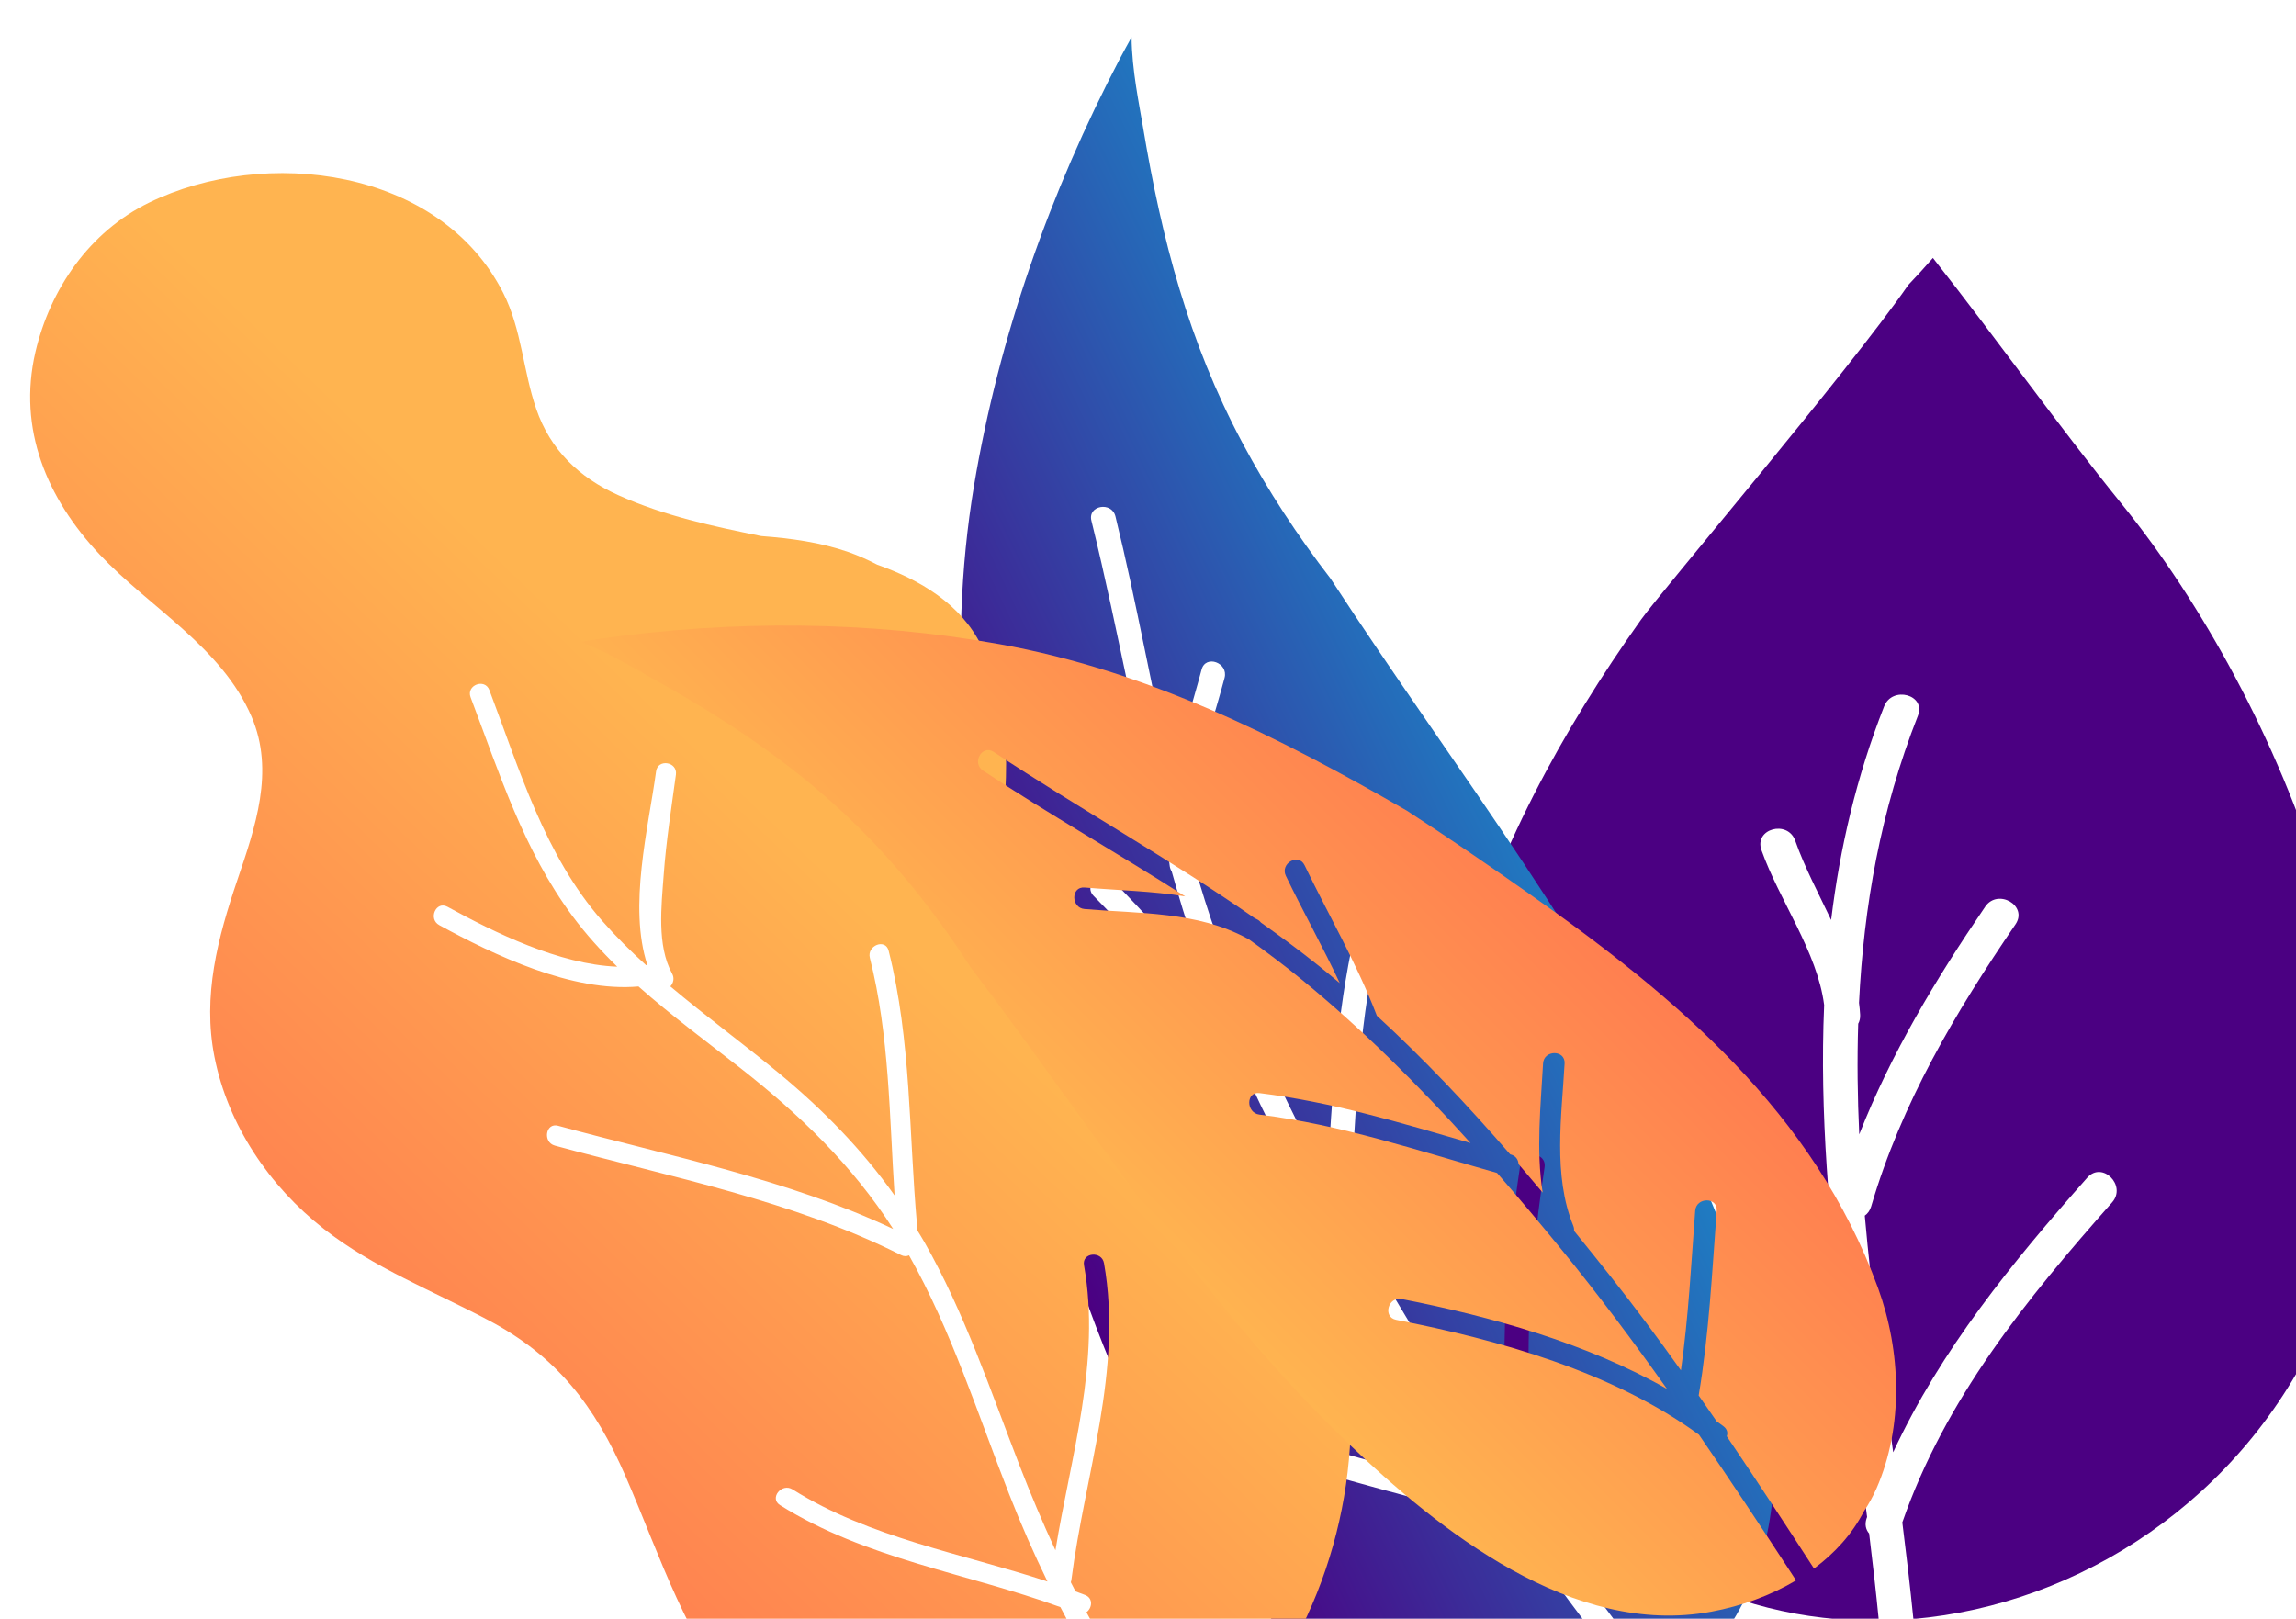
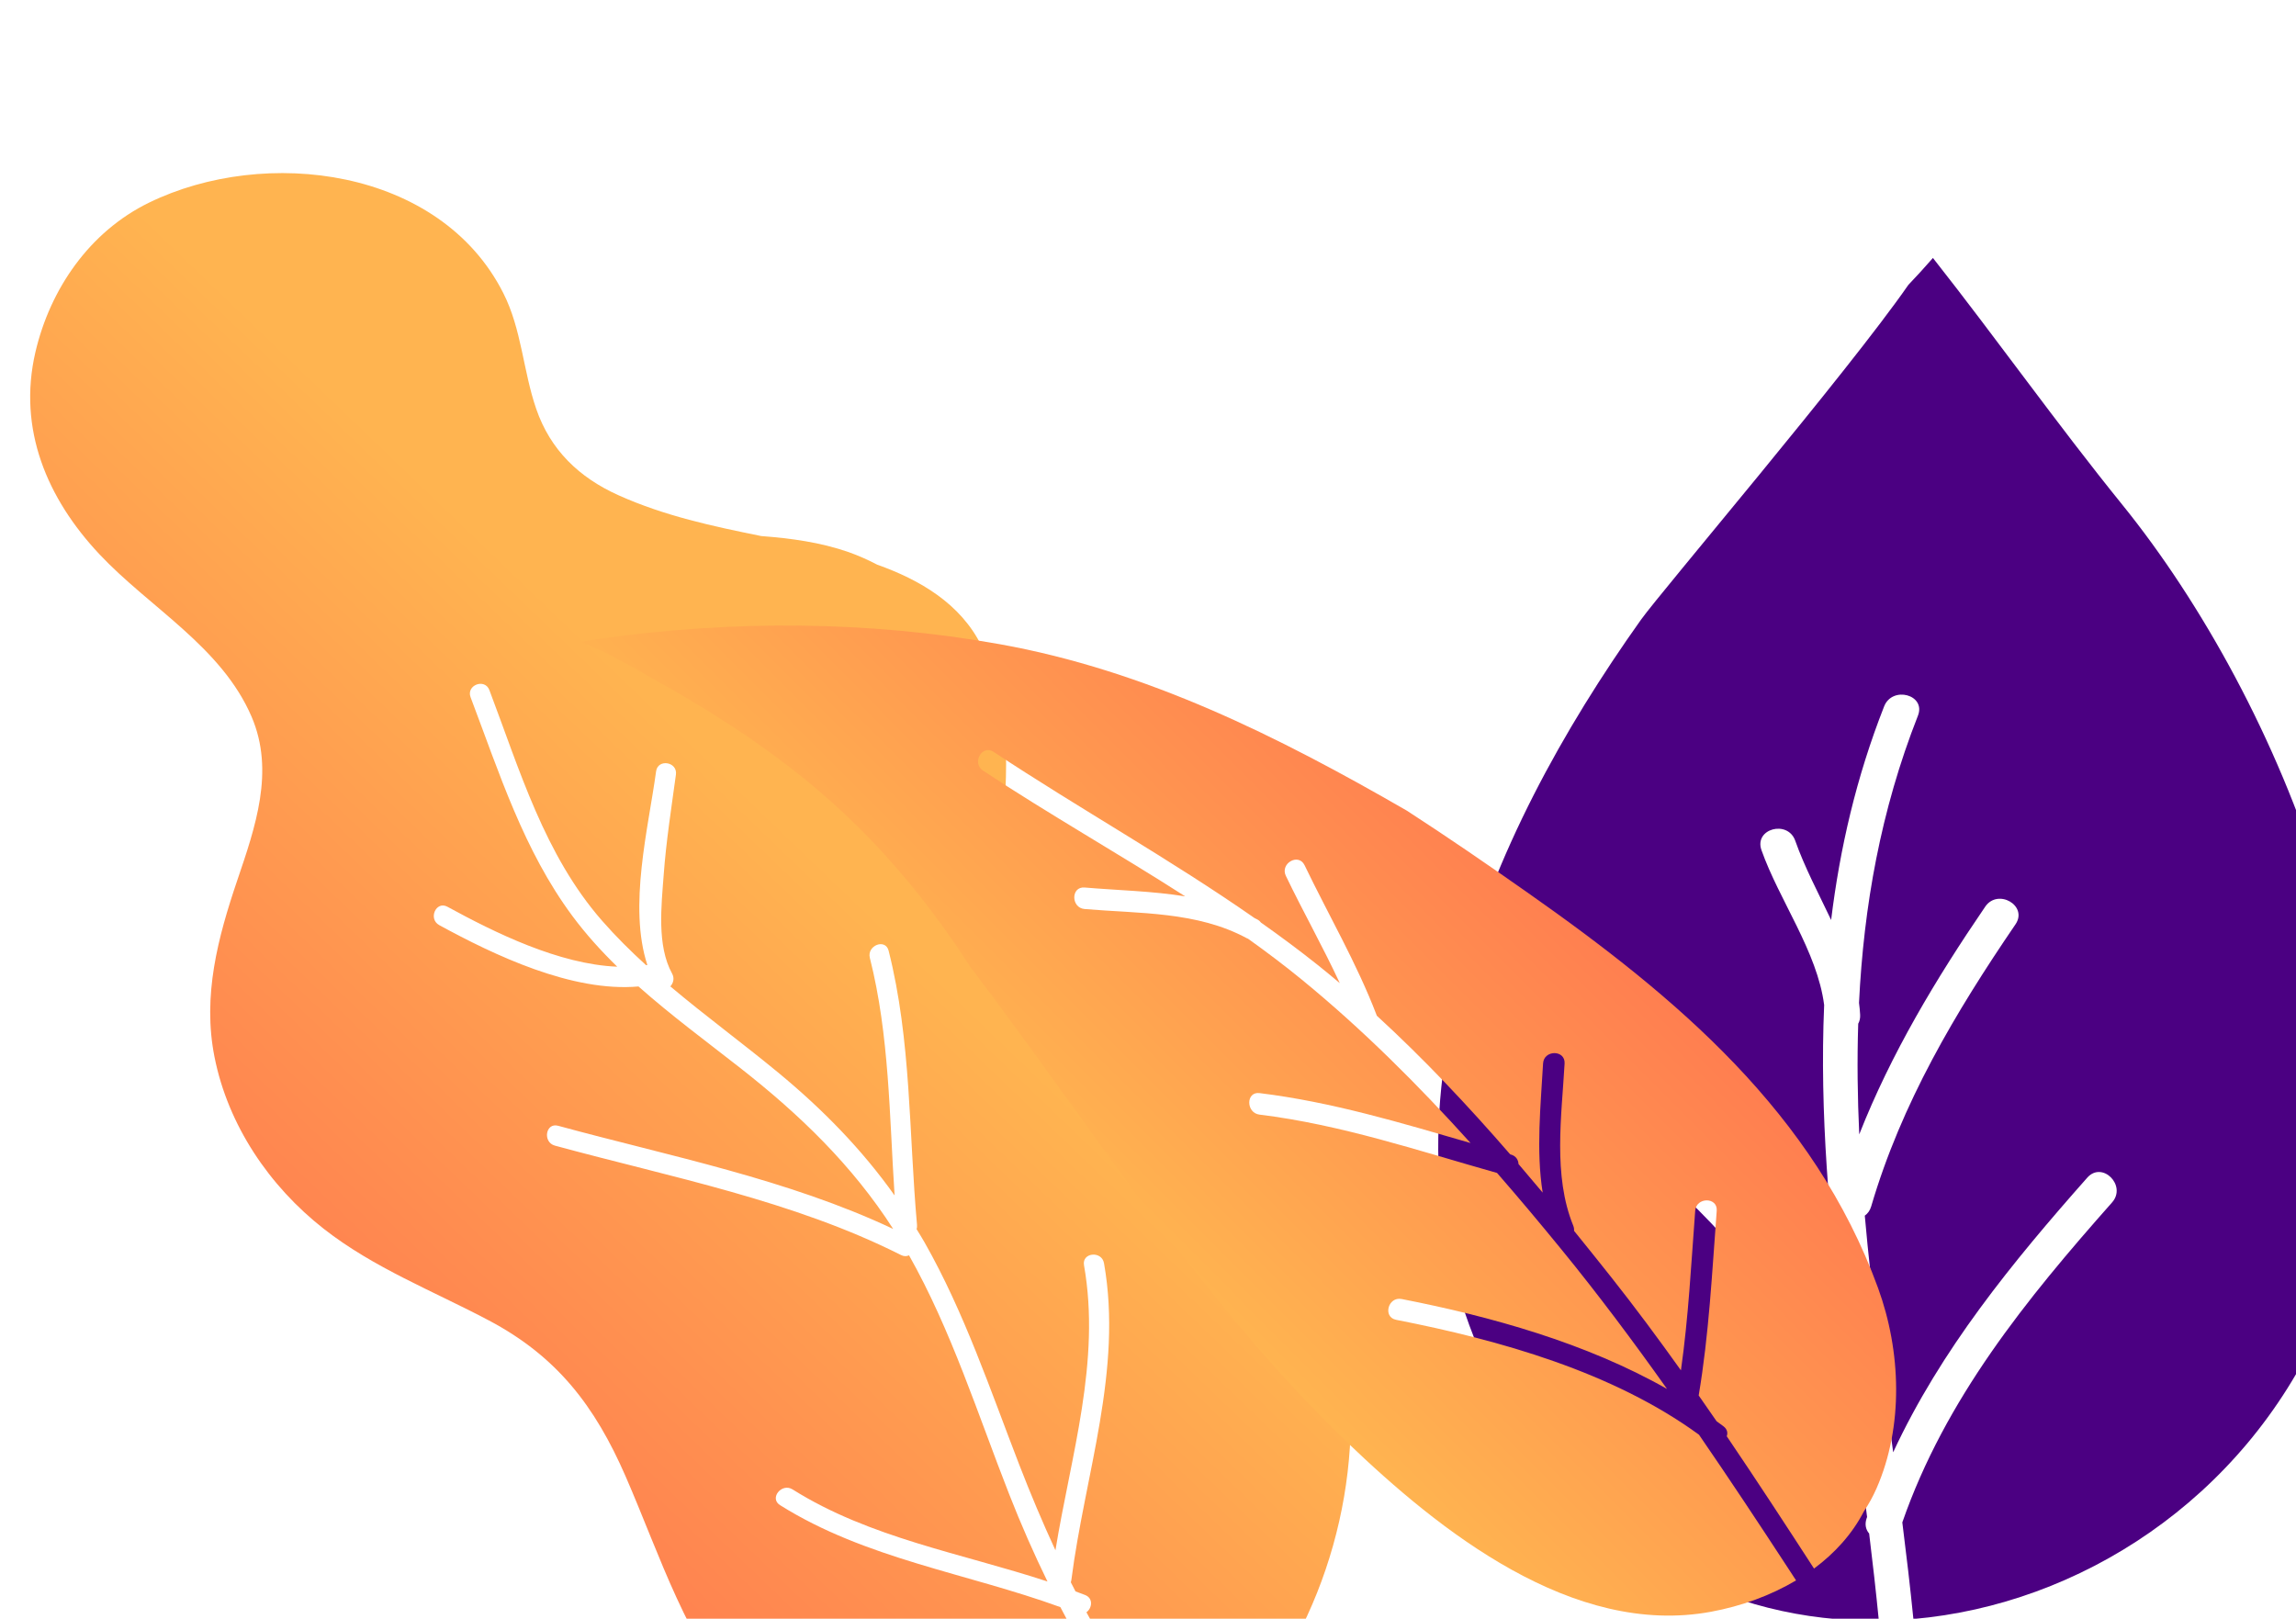
<svg xmlns="http://www.w3.org/2000/svg" width="356" height="251" viewBox="0 0 356 251" fill="none">
  <path d="M359.953 137.044C353.132 114.719 341.371 93.461 329.034 78.222C318.927 65.736 309.646 52.616 299.704 40C298.472 41.42 297.196 42.808 295.894 44.178C286.522 57.694 257.493 91.804 254.426 96.114C230.311 130.014 210.912 174.62 232.039 215.011C245.282 240.328 268.134 251.569 291.318 251.307C290.877 246.805 290.367 242.299 289.816 237.796C289.318 237.221 289.093 236.417 289.421 235.444C289.444 235.373 289.472 235.305 289.497 235.234C288.821 229.839 288.098 224.447 287.385 219.056C287.238 218.9 287.098 218.723 286.977 218.514C279.451 205.614 270.236 193.943 259.322 183.74C256.757 181.343 260.609 177.508 263.165 179.898C271.692 187.867 279.225 196.757 285.751 206.382C283.662 189.461 282.12 172.591 282.839 155.845C281.774 147.551 275.854 139.58 273.116 131.813C271.948 128.5 277.2 127.087 278.357 130.37C279.801 134.469 281.966 138.527 283.921 142.658C285.28 131.545 287.827 120.498 292.138 109.536C293.406 106.313 298.664 107.715 297.379 110.98C291.598 125.674 288.981 140.535 288.243 155.508C288.325 156.122 288.385 156.74 288.419 157.359C288.448 157.912 288.327 158.366 288.12 158.743C287.939 164.448 288.011 170.169 288.28 175.903C293.227 163.352 300.138 151.837 307.813 140.591C309.775 137.714 314.485 140.431 312.505 143.334C303.157 157.033 294.834 171.053 290.133 187.07C289.941 187.728 289.58 188.195 289.14 188.507C290.214 200.704 291.903 212.945 293.541 225.197C300.908 209.342 311.956 195.807 323.637 182.615C325.965 179.986 329.795 183.845 327.48 186.458C314.18 201.476 301.617 216.915 294.959 236.071C295.588 241.066 296.178 246.06 296.676 251.051C322.423 248.803 347.699 232.576 359.788 205.737C368.864 185.579 367.187 160.714 359.953 137.044Z" fill="url(#paint0_linear_2012_1091)" />
-   <path d="M206.283 89.684C201.205 83.09 196.587 76.093 192.589 68.579C184.288 52.979 180.122 37.09 177.242 19.793C176.65 16.238 175.501 10.861 175.453 5.765C174.853 6.852 174.249 7.936 173.669 9.038C162.82 29.714 154.893 52.224 151.028 75.276C146.672 101.254 149.816 126.981 154.491 152.651C156.455 160.983 158.648 169.263 160.919 177.494C169.443 208.393 180.439 238.012 205.673 258.959C214.8 266.537 227.077 271.405 238.977 270.571C240.529 270.462 242.039 270.211 243.508 269.844C247.948 269.254 252.139 267.509 255.942 264.968C250.291 257.571 244.672 250.172 239.19 242.676C238.579 242.684 238.003 242.365 237.743 241.567C237.586 241.085 237.453 240.59 237.306 240.104C236.227 238.615 235.164 237.116 234.098 235.617C223.369 233.71 212.932 230.551 202.43 227.668C200.071 227.021 201.36 223.459 203.701 224.102C212.767 226.589 221.779 229.303 230.987 231.186C227.106 225.608 223.324 219.953 219.711 214.168C217.869 211.218 216.031 208.232 214.205 205.226C213.922 205.148 213.642 205.01 213.387 204.781C206.294 198.438 195.922 196.376 187.044 193.754C184.697 193.062 185.982 189.498 188.315 190.188C195.471 192.3 203.114 194.152 209.73 197.765C208.619 195.877 207.517 193.98 206.428 192.073C205.756 191.798 205.237 191.177 205.304 190.238C205.307 190.198 205.309 190.157 205.312 190.117C199.755 180.264 194.589 170.147 190.238 159.803C190.205 159.778 190.171 159.761 190.138 159.733C182.723 153.369 176.442 145.882 169.59 138.944C167.87 137.202 170.754 134.744 172.458 136.47C177.404 141.478 182.028 146.816 187.04 151.761C186.442 150.153 185.856 148.543 185.304 146.925C183.972 143.021 182.777 139.082 181.674 135.122C181.53 134.91 181.423 134.651 181.376 134.336C181.346 134.151 181.333 133.967 181.308 133.782C176.541 116.286 173.566 98.353 169.223 80.73C168.637 78.359 172.371 77.713 172.953 80.074C176.285 93.595 178.671 107.415 181.818 121.019C182.888 115.227 184.799 109.529 186.307 103.833C186.932 101.469 190.493 102.759 189.873 105.104C187.404 114.435 183.6 123.876 185.106 133.681C185.12 133.772 185.118 133.855 185.12 133.941C186.204 137.763 187.39 141.553 188.726 145.302C193.318 158.18 199.239 170.725 205.787 182.886C206.564 170.162 207.193 157.498 210.012 144.975C210.547 142.596 214.108 143.895 213.578 146.247C210.405 160.344 210.161 174.704 209.18 189.051C212.052 194.175 215.013 199.229 218.016 204.205C223.352 213.049 229.027 221.596 234.901 229.993C232.066 213.85 233.324 196.5 235.712 180.708C236.075 178.307 239.851 178.61 239.485 181.033C236.72 199.313 235.273 219.977 240.59 238C246.072 245.594 251.693 253.098 257.383 260.602C257.915 261.303 258.449 262.003 258.98 262.703C263.006 259.374 266.488 255.151 269.197 250.487C281.623 229.089 271.906 200.726 262.657 180.13C248.073 147.67 225.626 119.375 206.283 89.684Z" fill="url(#paint1_linear_2012_1091)" />
  <path d="M201.545 189.019C201.237 187.958 200.905 186.894 200.534 185.844C196.298 174.002 187.151 166.885 176.39 161.268C164.739 155.191 153.901 147.899 155.097 133.159C156.01 121.744 157.481 110.792 152.165 100.112C148.931 93.606 142.651 89.92 136.012 87.561C134.563 86.803 133.085 86.147 131.579 85.612C127.184 84.084 122.63 83.473 118.032 83.124C110.524 81.6 103.071 80.02 95.9 76.797C89.793 74.056 85.33 69.771 83.14 63.399C81.096 57.471 80.898 51.103 78.037 45.446C68.207 26 41.087 22.66 23.105 31.425C13.89 35.923 7.781 44.794 5.491 54.6C2.714 66.553 7.312 77.309 15.398 85.925C23.195 94.228 34.348 100.285 39.01 111.14C42.629 119.579 39.58 128.273 36.804 136.465C33.772 145.41 31.376 154.412 33.259 163.895C35.362 174.498 41.76 183.94 50.212 190.556C57.951 196.621 67.193 200.194 75.817 204.763C86.368 210.351 92.243 218.023 96.993 228.91C102.459 241.46 106.446 254.711 115.757 265.126C124.113 274.484 135.383 281.476 147.739 283.997C160.322 286.562 172.392 282.956 182.3 275.886C175.282 267.716 169.395 258.758 164.413 249.209C149.899 243.933 134.199 241.723 120.944 233.392C119.24 232.32 121.213 229.901 122.892 230.957C134.881 238.492 149.086 240.854 162.412 245.236C160.271 240.85 158.301 236.352 156.495 231.752C151.623 219.34 147.528 206.32 140.947 194.657C140.598 194.827 140.169 194.848 139.704 194.613C122.91 186.147 104.051 182.556 86.03 177.644C84.112 177.122 84.59 174.038 86.533 174.568C103.911 179.304 122.105 182.842 138.49 190.567C132.171 180.725 124.042 172.867 114.797 165.622C109.547 161.507 104.055 157.455 99 152.966C88.708 153.884 76.633 148.11 68.105 143.454C66.353 142.496 67.605 139.641 69.372 140.605C76.693 144.602 86.66 149.537 95.705 149.902C93.2 147.457 90.849 144.864 88.762 142.052C81.184 131.845 77.424 119.876 72.967 108.123C72.254 106.242 75.165 105.125 75.878 107.005C80.585 119.419 84.426 132.563 93.342 142.761C95.489 145.215 97.789 147.492 100.177 149.667C100.242 149.655 100.308 149.648 100.372 149.637C97.398 140.517 100.531 128.428 101.728 119.608C101.998 117.617 105.076 118.119 104.804 120.111C104.101 125.289 103.285 130.467 102.905 135.681C102.562 140.394 101.816 146.617 104.209 150.964C104.614 151.7 104.396 152.459 103.938 152.957C109.387 157.547 115.156 161.775 120.666 166.323C127.576 172.028 133.625 178.217 138.709 185.368C137.893 173.043 137.914 160.554 134.872 148.535C134.386 146.61 137.29 145.471 137.782 147.417C141.303 161.332 140.908 175.749 142.187 189.951C142.208 190.192 142.18 190.407 142.119 190.599C142.531 191.279 142.955 191.945 143.35 192.642C149.541 203.54 153.544 215.525 158.054 227.169C159.79 231.653 161.647 236.068 163.648 240.395C166.033 225.725 170.716 211.13 168.077 196.188C167.727 194.209 170.833 193.913 171.18 195.883C174.112 212.486 168.205 228.655 166.122 244.977C166.105 245.116 166.072 245.239 166.029 245.352C166.267 245.828 166.517 246.295 166.76 246.77C167.256 246.956 167.756 247.136 168.251 247.331C169.552 247.844 169.332 249.371 168.454 250.011C173.06 258.573 178.385 266.667 184.74 274.047C189.445 270.283 193.59 265.73 196.976 260.709C208.582 243.493 212.481 221.448 207.023 201.382C205.804 196.898 203.963 192.766 201.545 189.019Z" fill="url(#paint2_linear_2012_1091)" />
-   <path d="M150.51 150.014C146.541 143.844 142.104 137.936 137.054 132.39C126.567 120.871 114.613 112.701 101.113 105.177C98.339 103.633 94.215 101.084 90 99.534C91.081 99.357 92.158 99.178 93.244 99.023C113.626 96.152 134.662 96.249 154.941 99.879C177.796 103.97 198.217 114.207 218.137 125.706C224.47 129.807 230.693 134.083 236.851 138.41C259.97 154.65 281.293 172.565 291.195 199.722C294.776 209.545 295.174 221.182 290.953 230.811C290.402 232.067 289.746 233.245 289.004 234.355C287.197 237.865 284.504 240.826 281.269 243.23C276.806 236.343 272.331 229.486 267.736 222.712C267.923 222.206 267.829 221.635 267.244 221.182C266.888 220.907 266.519 220.649 266.159 220.383C265.24 219.048 264.313 217.719 263.385 216.389C264.984 206.917 265.458 197.318 266.181 187.746C266.344 185.596 263.005 185.608 262.844 187.744C262.22 196.005 261.799 204.291 260.631 212.491C257.152 207.618 253.581 202.797 249.85 198.084C247.947 195.68 246.015 193.27 244.061 190.862C244.08 190.603 244.049 190.331 243.933 190.051C240.771 182.281 242.137 173.061 242.594 164.913C242.716 162.761 239.375 162.769 239.257 164.909C238.887 171.477 238.158 178.369 239.194 184.931C237.956 183.45 236.709 181.972 235.449 180.503C235.42 179.865 235.058 179.249 234.258 179.025C234.223 179.015 234.189 179.005 234.156 178.997C227.626 171.461 220.761 164.173 213.467 157.491C213.455 157.456 213.451 157.422 213.439 157.387C210.356 149.345 206.004 141.911 202.277 134.166C201.342 132.221 198.446 133.888 199.373 135.812C202.062 141.403 205.122 146.825 207.74 152.451C206.582 151.477 205.421 150.512 204.24 149.575C201.395 147.311 198.481 145.151 195.52 143.062C195.386 142.879 195.203 142.714 194.957 142.58C194.812 142.503 194.662 142.436 194.518 142.36C181.409 133.213 167.407 125.425 154.067 116.591C152.274 115.404 150.628 118.308 152.416 119.493C162.649 126.269 173.412 132.349 183.773 138.997C178.649 138.166 173.351 138.064 168.175 137.623C166.029 137.442 166.043 140.781 168.173 140.96C176.65 141.68 185.614 141.322 193.307 145.48C193.378 145.521 193.449 145.543 193.518 145.569C196.369 147.604 199.164 149.711 201.877 151.931C211.205 159.564 219.863 168.197 228.014 177.243C217.221 174.113 206.523 170.878 195.292 169.502C193.158 169.24 193.183 172.581 195.29 172.839C207.933 174.386 219.924 178.444 232.122 181.885C235.522 185.787 238.84 189.746 242.078 193.713C247.838 200.765 253.248 208.01 258.475 215.377C245.917 208.236 231.142 204.133 217.324 201.432C215.225 201.021 214.357 204.244 216.477 204.659C232.471 207.789 250.051 212.715 263.433 222.476C268.11 229.278 272.672 236.17 277.213 243.118C277.635 243.767 278.06 244.419 278.483 245.067C274.526 247.423 269.988 249.059 265.313 249.925C243.866 253.892 223.206 237.412 208.856 223.626C186.244 201.903 169.417 174.879 150.51 150.014Z" fill="url(#paint3_linear_2012_1091)" />
+   <path d="M150.51 150.014C146.541 143.844 142.104 137.936 137.054 132.39C126.567 120.871 114.613 112.701 101.113 105.177C98.339 103.633 94.215 101.084 90 99.534C91.081 99.357 92.158 99.178 93.244 99.023C113.626 96.152 134.662 96.249 154.941 99.879C177.796 103.97 198.217 114.207 218.137 125.706C224.47 129.807 230.693 134.083 236.851 138.41C259.97 154.65 281.293 172.565 291.195 199.722C294.776 209.545 295.174 221.182 290.953 230.811C290.402 232.067 289.746 233.245 289.004 234.355C287.197 237.865 284.504 240.826 281.269 243.23C276.806 236.343 272.331 229.486 267.736 222.712C267.923 222.206 267.829 221.635 267.244 221.182C266.888 220.907 266.519 220.649 266.159 220.383C265.24 219.048 264.313 217.719 263.385 216.389C264.984 206.917 265.458 197.318 266.181 187.746C266.344 185.596 263.005 185.608 262.844 187.744C262.22 196.005 261.799 204.291 260.631 212.491C257.152 207.618 253.581 202.797 249.85 198.084C247.947 195.68 246.015 193.27 244.061 190.862C244.08 190.603 244.049 190.331 243.933 190.051C240.771 182.281 242.137 173.061 242.594 164.913C242.716 162.761 239.375 162.769 239.257 164.909C238.887 171.477 238.158 178.369 239.194 184.931C237.956 183.45 236.709 181.972 235.449 180.503C235.42 179.865 235.058 179.249 234.258 179.025C234.223 179.015 234.189 179.005 234.156 178.997C227.626 171.461 220.761 164.173 213.467 157.491C213.455 157.456 213.451 157.422 213.439 157.387C210.356 149.345 206.004 141.911 202.277 134.166C201.342 132.221 198.446 133.888 199.373 135.812C202.062 141.403 205.122 146.825 207.74 152.451C206.582 151.477 205.421 150.512 204.24 149.575C201.395 147.311 198.481 145.151 195.52 143.062C195.386 142.879 195.203 142.714 194.957 142.58C194.812 142.503 194.662 142.436 194.518 142.36C181.409 133.213 167.407 125.425 154.067 116.591C152.274 115.404 150.628 118.308 152.416 119.493C162.649 126.269 173.412 132.349 183.773 138.997C178.649 138.166 173.351 138.064 168.175 137.623C166.029 137.442 166.043 140.781 168.173 140.96C176.65 141.68 185.614 141.322 193.307 145.48C193.378 145.521 193.449 145.543 193.518 145.569C196.369 147.604 199.164 149.711 201.877 151.931C211.205 159.564 219.863 168.197 228.014 177.243C217.221 174.113 206.523 170.878 195.292 169.502C193.158 169.24 193.183 172.581 195.29 172.839C207.933 174.386 219.924 178.444 232.122 181.885C235.522 185.787 238.84 189.746 242.078 193.713C247.838 200.765 253.248 208.01 258.475 215.377C245.917 208.236 231.142 204.133 217.324 201.432C215.225 201.021 214.357 204.244 216.477 204.659C232.471 207.789 250.051 212.715 263.433 222.476C268.11 229.278 272.672 236.17 277.213 243.118C277.635 243.767 278.06 244.419 278.483 245.067C274.526 247.423 269.988 249.059 265.313 249.925C243.866 253.892 223.206 237.412 208.856 223.626C186.244 201.903 169.417 174.879 150.51 150.014" fill="url(#paint3_linear_2012_1091)" />
  <defs>
    <linearGradient id="paint0_linear_2012_1091" x1="223" y1="145.656" x2="367.421" y2="145.656" gradientUnits="userSpaceOnUse">
      <stop offset="0.011" stop-color="#4B0082" />
      <stop offset="1" stop-color="#4B0082" />
    </linearGradient>
    <linearGradient id="paint1_linear_2012_1091" x1="150.647" y1="166.419" x2="236.818" y2="125.551" gradientUnits="userSpaceOnUse">
      <stop offset="0.011" stop-color="#4B0082" />
      <stop offset="1" stop-color="#1F7CC2" />
    </linearGradient>
    <linearGradient id="paint2_linear_2012_1091" x1="42.214" y1="203.406" x2="117.93" y2="124.541" gradientUnits="userSpaceOnUse">
      <stop offset="0.011" stop-color="#FF7F50" />
      <stop offset="1" stop-color="#FFB450" />
    </linearGradient>
    <linearGradient id="paint3_linear_2012_1091" x1="230.707" y1="126.599" x2="171.223" y2="185.999" gradientUnits="userSpaceOnUse">
      <stop offset="0.011" stop-color="#FF7F50" />
      <stop offset="1" stop-color="#FFB450" />
    </linearGradient>
  </defs>
</svg>